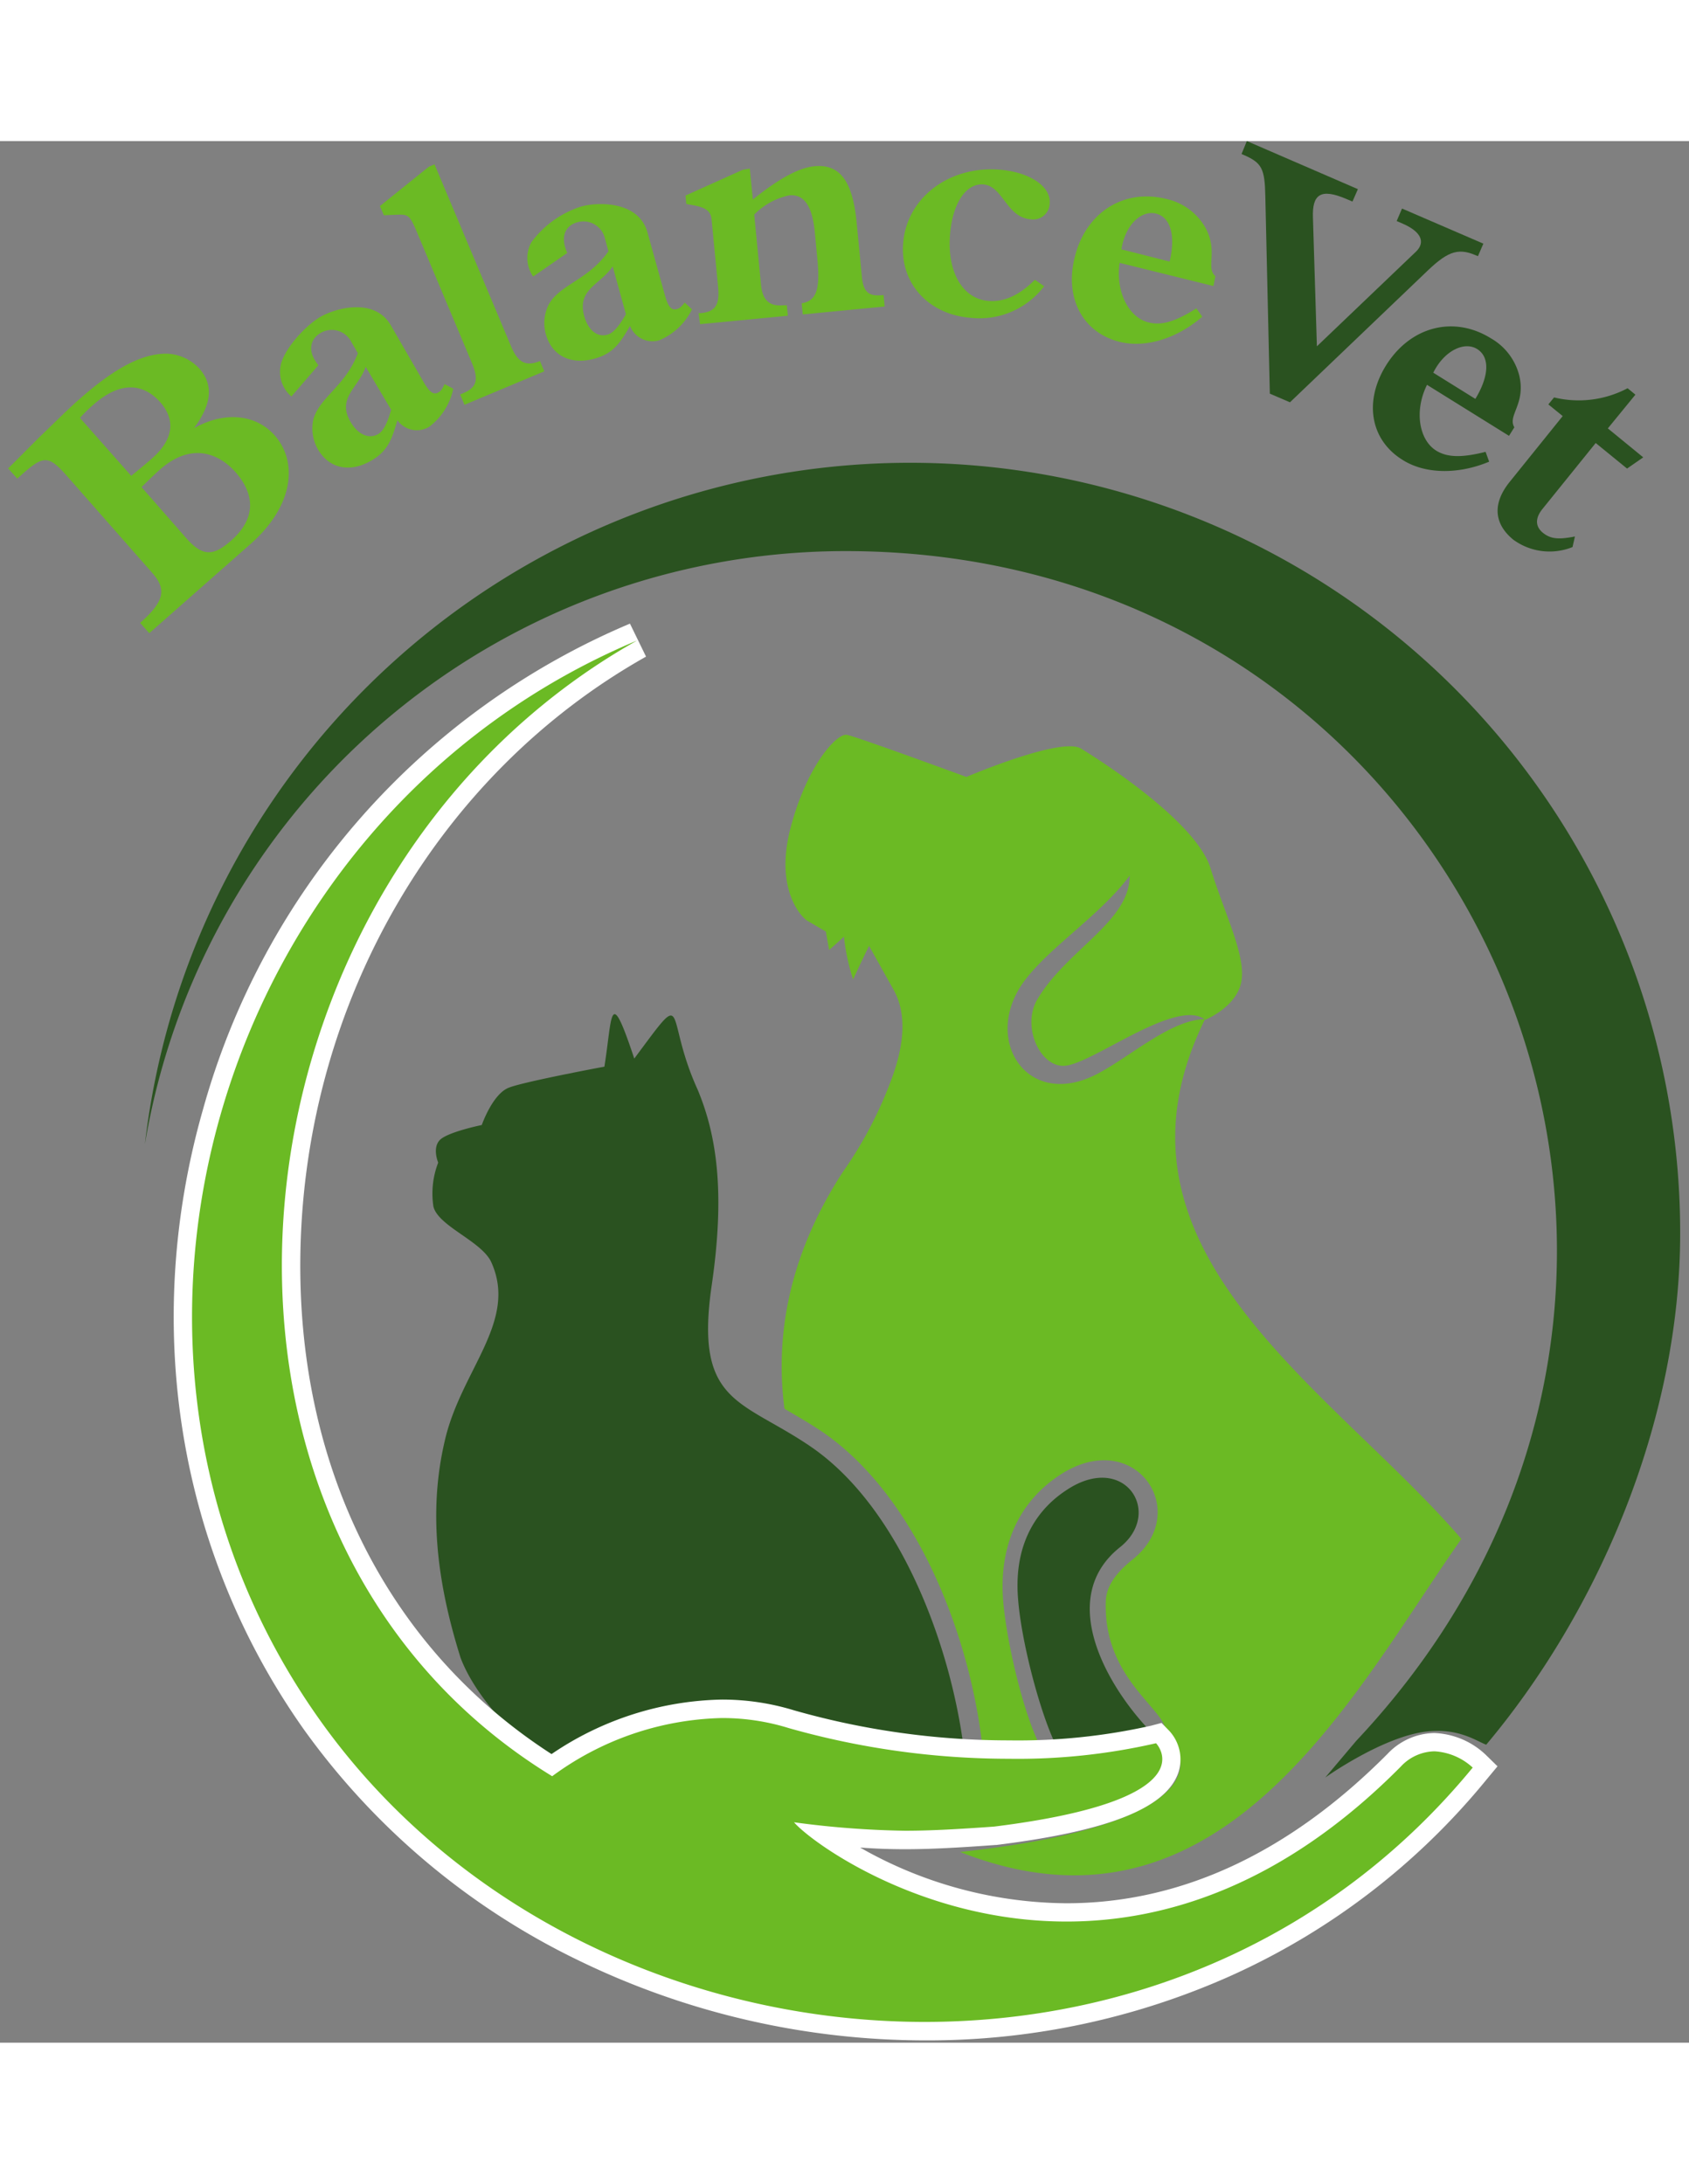
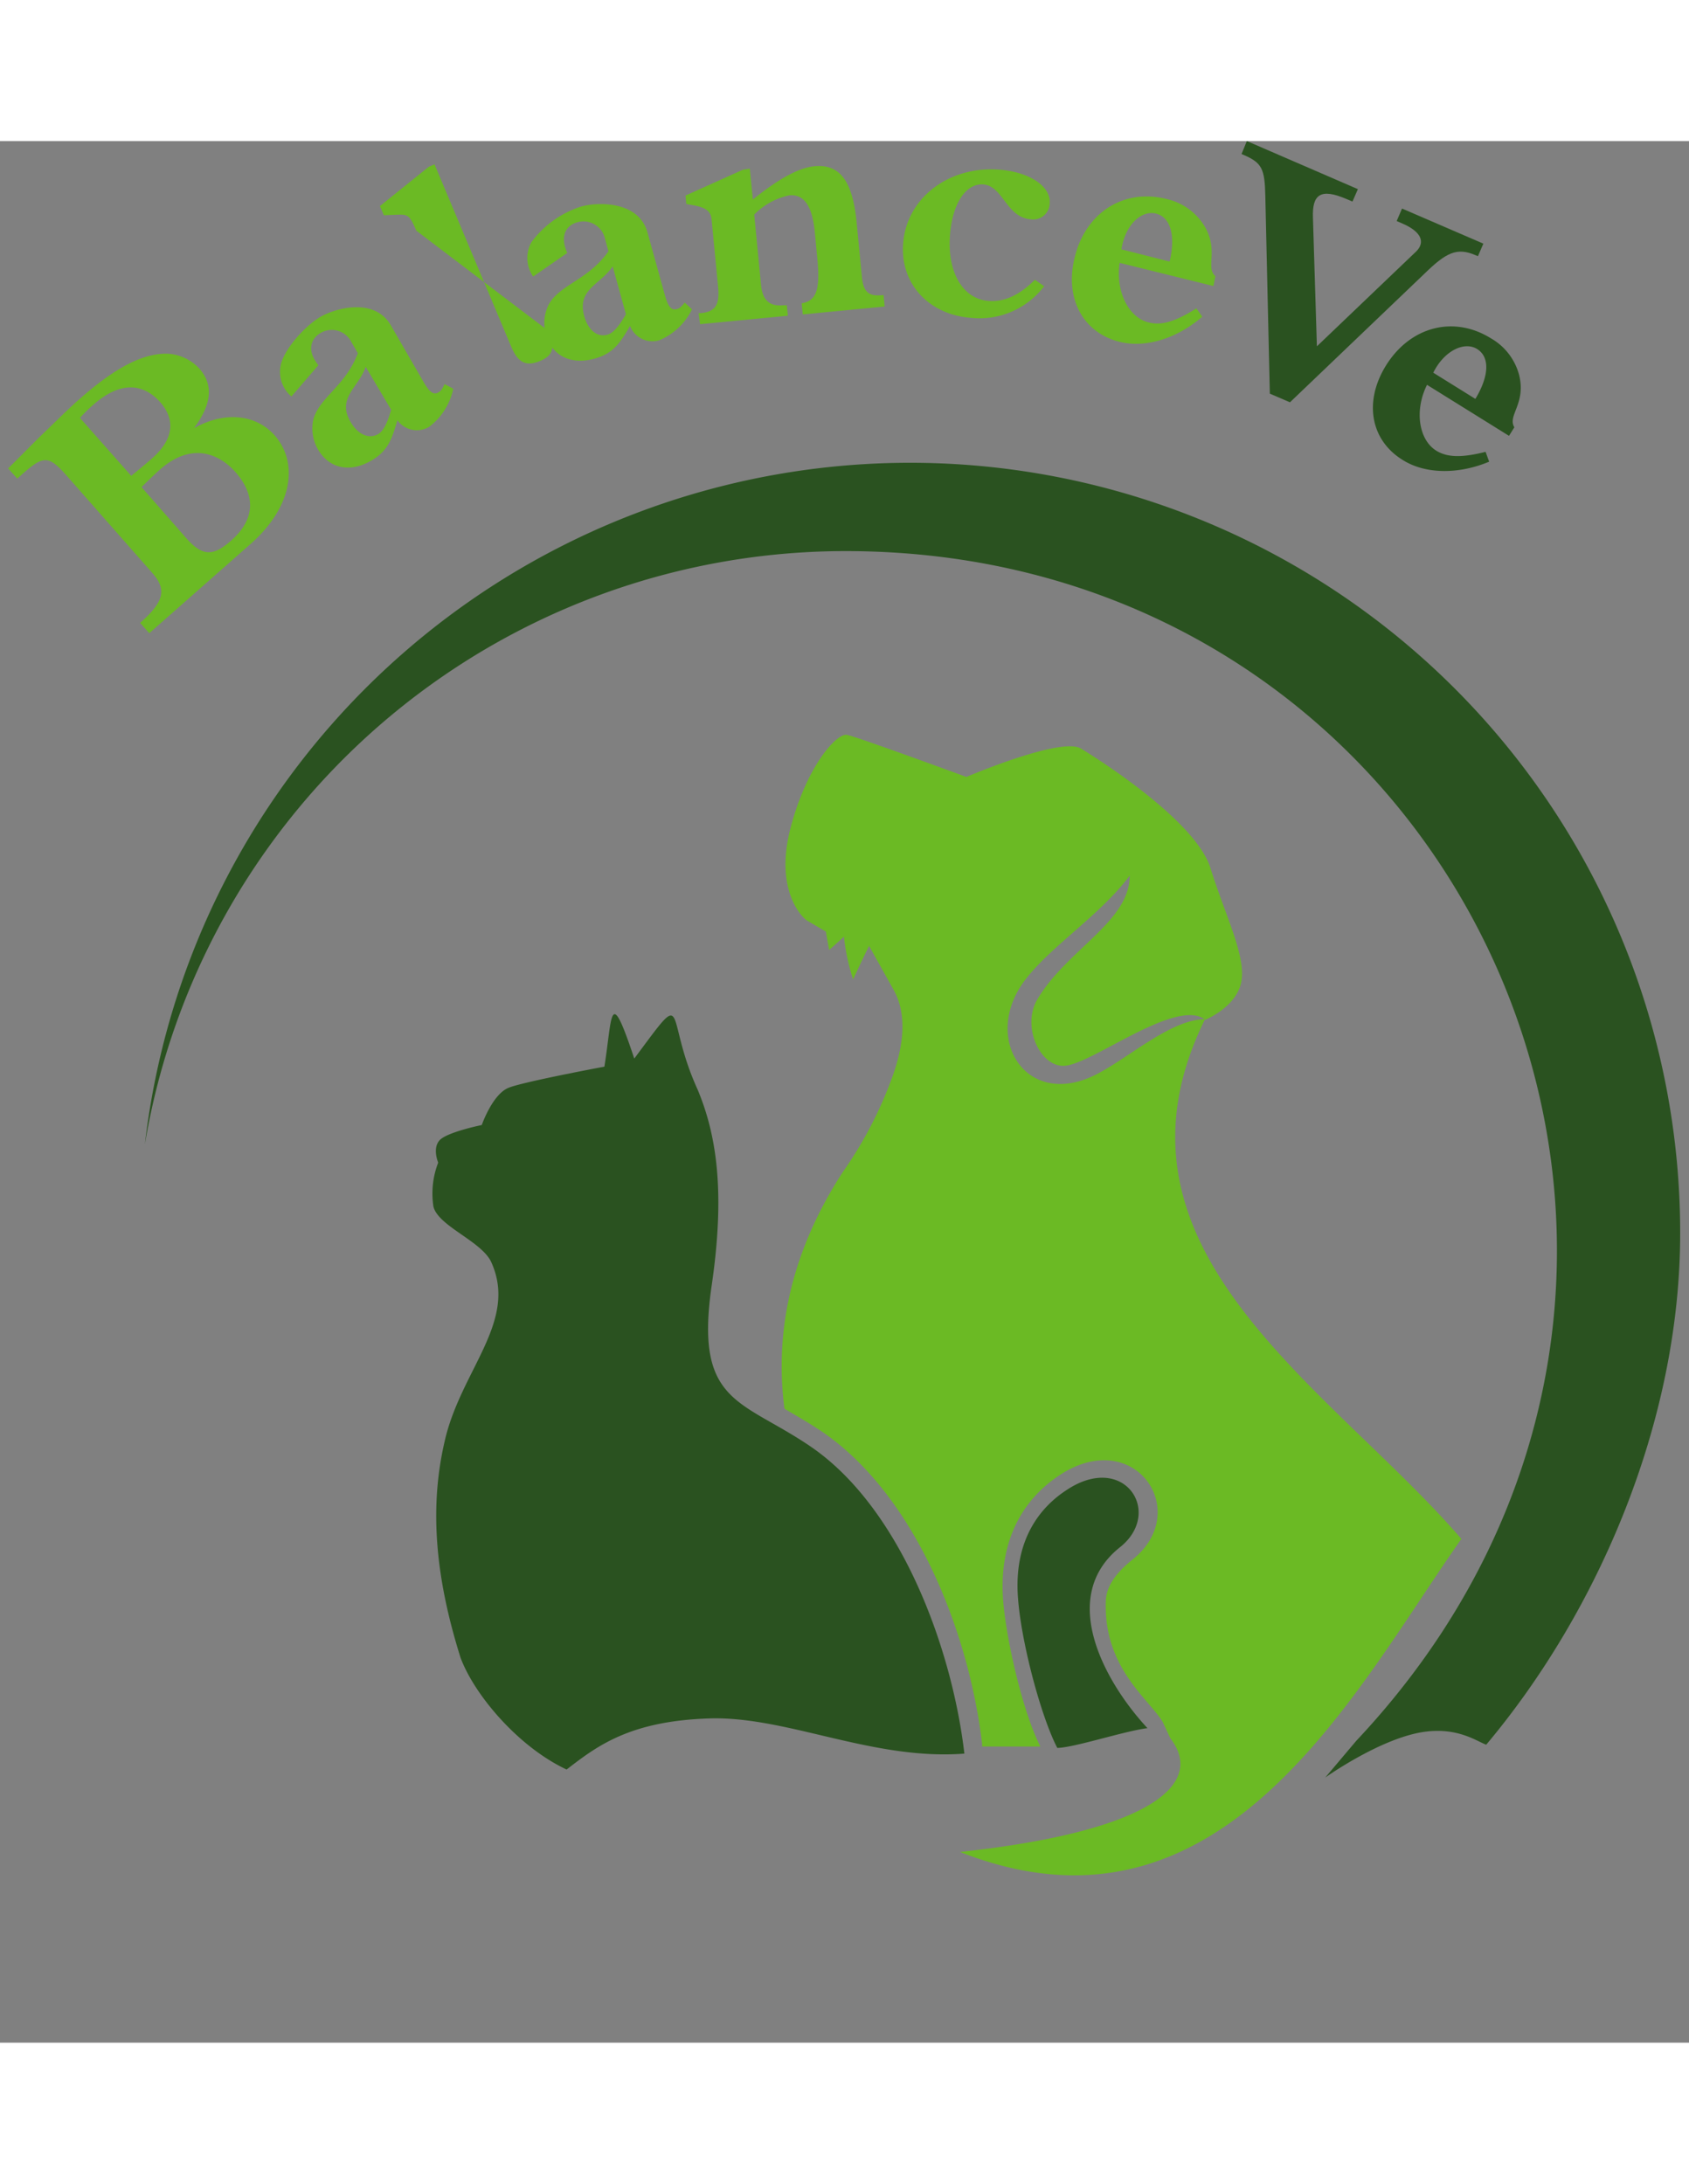
<svg xmlns="http://www.w3.org/2000/svg" width="160" id="Réteg_1" data-name="Réteg 1" viewBox="0 0 183.74 206.89">
  <rect x="0" y="0" width="183.74" height="206.89" fill="#808080" stroke="none" />
  <defs>
    <style>.cls-1{fill:#6bba24;}.cls-2{fill:#2a5220;}.cls-3{fill:#fff;}</style>
  </defs>
  <path class="cls-1" d="M7.27,36.42c-1.93-2.19-2.51-2.23-4.68-.33l-.71.63-1-1.11c.69-.66,2-2,3.39-3.38C5.93,30.64,7.51,29.05,8.73,28c3.56-3.13,6.73-5,9.62-4.86a5.07,5.07,0,0,1,3.36,1.64c1.52,1.74,1.33,3.82-.58,6.42l.05,0c3.29-1.83,6.68-1.47,8.71.83,2.55,2.91,2.05,7.69-2.65,11.82l-11,9.69-1-1.12C18,50,18.06,48.7,16.58,47Zm7,0c.65-.52,1.7-1.39,2.24-1.87,2.85-2.5,2.21-4.66.94-6.12-1.43-1.62-3.86-2.77-7.3.26A15,15,0,0,0,8.7,30.12Zm6,6.79c1.83,2.08,3,1.89,4.85.28,3.19-2.8,2.19-5.55.51-7.46-1.5-1.71-4.53-3.55-8.23-.29-.54.47-1.6,1.51-2,1.91Z" />
  <path class="cls-1" d="M49.31,26.94a7,7,0,0,1-2.61,4.14,2.6,2.6,0,0,1-3.47-.71c-.58,2-1,3.34-2.85,4.4-2.33,1.35-4.58.86-5.8-1.24a4.59,4.59,0,0,1-.5-3.22c.65-2.43,3.5-3.64,4.85-7.23l-.7-1.21a2.39,2.39,0,0,0-3.34-1c-1.15.66-1.5,2-.25,3.51L31.7,27.79a3.53,3.53,0,0,1-1.13-3.55c.47-1.76,2.67-4.17,4.28-5.11s5.88-2.17,7.67.92l3.58,6.2c.67,1.15,1.11,1.38,1.6,1.09.26-.15.39-.31.66-.9Zm-9.53-2.38c-.78,2.29-3.17,3.37-1.64,6,.8,1.38,2,1.89,3,1.32.56-.33,1-1.18,1.41-2.65Z" />
-   <path class="cls-1" d="M55.61,22.36c.69,1.64,1.52,2.24,3.13,1.57l.47,1.12-8.68,3.64-.47-1.12.35-.15c1.47-.61,1.68-1.48.93-3.27L45.29,9.75C44.64,8.21,44.42,8,43.5,8l-1.74.07-.43-1L46.64,2.8l.63-.27Z" />
+   <path class="cls-1" d="M55.61,22.36c.69,1.64,1.52,2.24,3.13,1.57c1.47-.61,1.68-1.48.93-3.27L45.29,9.75C44.64,8.21,44.42,8,43.5,8l-1.74.07-.43-1L46.64,2.8l.63-.27Z" />
  <path class="cls-1" d="M75.28,18.31a7,7,0,0,1-3.55,3.36,2.61,2.61,0,0,1-3.19-1.56c-1.07,1.84-1.81,3-3.86,3.56-2.59.72-4.65-.32-5.3-2.66a4.48,4.48,0,0,1,.32-3.24c1.23-2.19,4.3-2.65,6.49-5.78l-.37-1.35a2.4,2.4,0,0,0-3-1.81c-1.28.35-1.93,1.52-1.11,3.34L58,14.74A3.54,3.54,0,0,1,57.81,11a10.81,10.81,0,0,1,5.42-3.88c1.79-.5,6.24-.63,7.2,2.8l1.92,6.91c.36,1.27.72,1.6,1.27,1.45.29-.08.46-.2.87-.71Zm-8.63-4.68c-1.32,2-3.92,2.47-3.09,5.43.43,1.53,1.43,2.32,2.53,2,.62-.17,1.24-.9,2-2.22Z" />
  <path class="cls-1" d="M93.76,14.75c.17,1.85.89,2.17,2.36,2L96.24,18l-8.91.86-.12-1.21c1.54-.26,2-1.37,1.74-4.47l-.31-3.28c-.3-3-1.24-4.11-2.75-4A7.45,7.45,0,0,0,82.05,8l.74,7.66c.17,1.7.95,2.35,2.46,2.2l.34,0L85.71,19l-9.55.92L76,18.72l.23,0c1.58-.15,2.08-.88,1.89-2.85l-.71-7.36c-.08-.83-.58-1.27-1.94-1.52l-.81-.15-.09-.91,6.24-2.81L81.57,3l.33,3.36c2.58-2.08,4.88-3.45,6.69-3.62,2.76-.27,4.16,1.58,4.6,6.11Z" />
  <path class="cls-1" d="M113.59,15.79a8.83,8.83,0,0,1-8,3.44c-4.61-.37-7.69-3.77-7.34-8.12.39-4.95,5-8.43,10.49-8,3.25.26,5.6,1.81,5.45,3.66a1.79,1.79,0,0,1-2.07,1.74c-2.65-.21-3-3.62-5.14-3.79-1.89-.15-3.36,2.05-3.63,5.45-.33,4.09,1.38,7,4.18,7.22,1.7.14,3.36-.61,5.05-2.3Z" />
  <path class="cls-1" d="M130.79,19.11c-2.78,2.4-6.2,3.43-9,2.73-4-1-6-4.76-4.87-9.22,1.2-4.86,5.33-7.47,9.93-6.33A6.49,6.49,0,0,1,131,9.2c1.64,2.71.1,4.52,1.22,5.5L132,15.77l-10.2-2.52c-.46,3.13,1,6,3.2,6.49,1.36.34,2.88-.1,5.15-1.54Zm-3.55-6c.67-2.85.1-4.82-1.48-5.22S122.4,9.1,122,11.78Z" />
  <path class="cls-2" d="M137.65,6c-.06-3-.37-3.63-2.35-4.49l-.24-.1L135.64,0l12.08,5.23-.59,1.35-.59-.25c-2.92-1.27-3.8-.49-3.71,2l.43,14L154.07,12c1-1,.55-2.12-1.44-3l-.69-.3.58-1.36,8.85,3.82-.59,1.36-.25-.1c-2.05-.89-3.22-.28-5.56,2l-14.64,14-2.19-.94Z" />
  <path class="cls-2" d="M162,34.88c-3.39,1.42-7,1.35-9.43-.2-3.51-2.18-4.21-6.37-1.79-10.27,2.65-4.25,7.38-5.46,11.41-2.95a6.51,6.51,0,0,1,3.09,4.07c.72,3.08-1.31,4.33-.54,5.61l-.58.93-8.92-5.55c-1.41,2.83-.87,6,1,7.16,1.19.74,2.77.79,5.37.13Zm-1.5-6.83c1.51-2.5,1.58-4.55.2-5.42s-3.58.15-4.78,2.57Z" />
-   <path class="cls-2" d="M167.82,40c-.89,1.09-.77,2,.08,2.66s1.74.69,3.43.36l-.26,1.15a6.68,6.68,0,0,1-6.44-.8c-2-1.63-2.41-3.83-.35-6.35L170,29.92l-1.56-1.27.62-.76a11.36,11.36,0,0,0,8-1l.85.7-3,3.67,3.85,3.15L177,35.63l-3.41-2.78Z" />
  <g id="Layer_1">
    <g id="_733491784" data-name=" 733491784">
      <path class="cls-1" d="M131.09,95.54c-4.06,0-9.24,5.1-12.85,6.46-7.11,2.78-11.45-4.9-6.51-11,2.89-3.62,8.07-6.91,11.17-11.09,0,5-6.75,8-10,13.38-1.85,3,.28,7.59,3,7.31,3.13-.32,12.13-7.43,15.22-5,0,0,3.5-1.41,3.94-4.26s-1.81-7.19-3.38-12.25-11.93-11.69-14.09-13-12.46,3.09-12.46,3.09-11.92-4.38-13-4.58S87.79,67.9,86,74.73s1.32,9.8,1.8,10.08L89.84,86l.36,2s.81-.69,1.61-1.45a22.24,22.24,0,0,0,1,4.66s.77-1.69,1.73-3.65l2.65,4.74c1.45,2.57,1.17,5.78,0,9.19a44.32,44.32,0,0,1-5.54,10.73c-5.3,8.19-7.47,16.83-6.31,25.7,1.45.85,2.86,1.65,4.26,2.61,10.08,7,15.83,21.85,17.24,33.86l0,.28c2.12,0,4.25,0,6.34,0-1.93-3.77-3.74-11.72-4.06-16-.4-5.5,1.45-10.4,6.11-13.5,8.15-5.42,14.5,3.82,8.07,9.08l0,0c-1.41,1.12-2.89,2.61-3,4.5C120,166.09,125,169.5,126.49,172l.83,1.78c3.73,4.79-1.69,10.06-22.88,12.36,28.62,11.26,42.92-17.59,54.54-34.06C144.55,135.39,118.76,120.56,131.09,95.54Z" />
      <path class="cls-2" d="M99,35a83.79,83.79,0,0,1,83.78,83.82c0,20.44-8.89,41.11-21.1,55.65-1-.36-3-1.85-6.51-1.43-4.78.56-11,5-11,5l3.38-4C195,123.58,159.9,44.61,92,44.61a77.28,77.28,0,0,0-76.24,64.54A83.82,83.82,0,0,1,99,35Z" />
      <path class="cls-2" d="M48.38,141.43C46.61,149,47.49,156.69,50.1,165c1.48,4,6.24,9.69,11.54,12.17,3.3-2.55,6.88-5.3,15.6-5.56,8.4-.24,17.72,4.6,27.67,3.83-1.32-11.36-6.85-26.58-16.61-33.33-7.59-5.22-12.77-4.62-10.88-17.59,1.44-9.84.64-16.15-1.53-21.33C72.16,95,75.05,91.7,69,99.82c-2.73-8.2-2.37-4.62-3.25.88-3.62.68-9.24,1.81-10.4,2.29-1.77.68-2.94,4.06-2.94,4.06s-3.73.76-4.57,1.64-.17,2.45-.17,2.45a9.33,9.33,0,0,0-.52,4.78c.52,2.13,5.18,3.74,6.27,6C56.41,128.41,50.14,133.68,48.38,141.43Zm76.45,31.24c-4.47-4.79-9.94-14.25-2.91-19.75,4.62-3.78.36-10.33-5.9-6.15-2.78,1.81-5.79,5.34-5.27,11.81.36,4.82,2.51,12.87,4.27,16.24C116.91,174.78,122.24,173,124.83,172.67Z" />
-       <path class="cls-1" d="M100.63,205.64c-27,0-51.89-12.47-66.68-33.36-13.58-19.12-17.55-43.43-10.9-66.67A79.84,79.84,0,0,1,68.92,53.42l.87,1.79c-23,12.94-37.59,38.11-38.11,65.67-.45,23.9,9.87,44.2,28.34,55.81a33.47,33.47,0,0,1,18.5-6.12,25.55,25.55,0,0,1,7.61,1.14,86.31,86.31,0,0,0,23.63,3.3,67.1,67.1,0,0,0,15.77-1.65l.56-.15.41.42a3.53,3.53,0,0,1,.77,3.56c-1.18,3.4-7.39,5.75-19,7.19-4.36.32-7.27.46-9.78.46a78.72,78.72,0,0,1-9-.57,47.52,47.52,0,0,0,26.52,8.45c12.74,0,24.73-5.57,35.65-16.55a6.09,6.09,0,0,1,4.38-2,7.71,7.71,0,0,1,4.86,2.05l.65.64-.58.71C146.17,195.68,124.72,205.64,100.63,205.64Z" />
-       <path class="cls-3" d="M69.3,54.34C23.27,80.25,16.12,151,60.07,177.9a32.25,32.25,0,0,1,18.44-6.33,24.32,24.32,0,0,1,7.32,1.1A87.9,87.9,0,0,0,109.76,176a67.25,67.25,0,0,0,16-1.69s6,6.13-17.62,9.07c-4.16.3-7.09.45-9.66.45a99.78,99.78,0,0,1-12.1-.92c1.89,2.19,13.74,10.8,29.64,10.8,10.86,0,23.61-4,36.35-16.84a5.12,5.12,0,0,1,3.68-1.68,6.67,6.67,0,0,1,4.16,1.77c-15.54,18.92-37.61,27.67-59.61,27.67-25.47,0-50.85-11.73-65.87-32.94C6.2,131.46,23.76,73.42,69.3,54.34m-.77-1.84a80.83,80.83,0,0,0-46.44,52.83c-6.73,23.54-2.71,48.16,11,67.53A79,79,0,0,0,62.9,197.92a86.34,86.34,0,0,0,37.73,8.72,80.69,80.69,0,0,0,33-6.91,76.3,76.3,0,0,0,28.11-21.5l1.17-1.41-1.31-1.28a8.6,8.6,0,0,0-5.56-2.34,7.15,7.15,0,0,0-5.09,2.26c-10.72,10.79-22.48,16.26-34.94,16.26a45.85,45.85,0,0,1-22.44-6.06c1.63.12,3.18.18,4.9.18,2.54,0,5.47-.14,9.81-.46h.1c12.16-1.51,18.45-4,19.8-7.85a4.58,4.58,0,0,0-1-4.59l-.82-.84-1.13.3A66,66,0,0,1,109.76,174a85.37,85.37,0,0,1-23.38-3.27,26.67,26.67,0,0,0-7.87-1.17A34,34,0,0,0,60,175.49C42.18,164,32.24,144.2,32.68,120.9c.51-27.21,14.92-52.05,37.6-64.81L68.53,52.5Z" />
    </g>
  </g>
</svg>